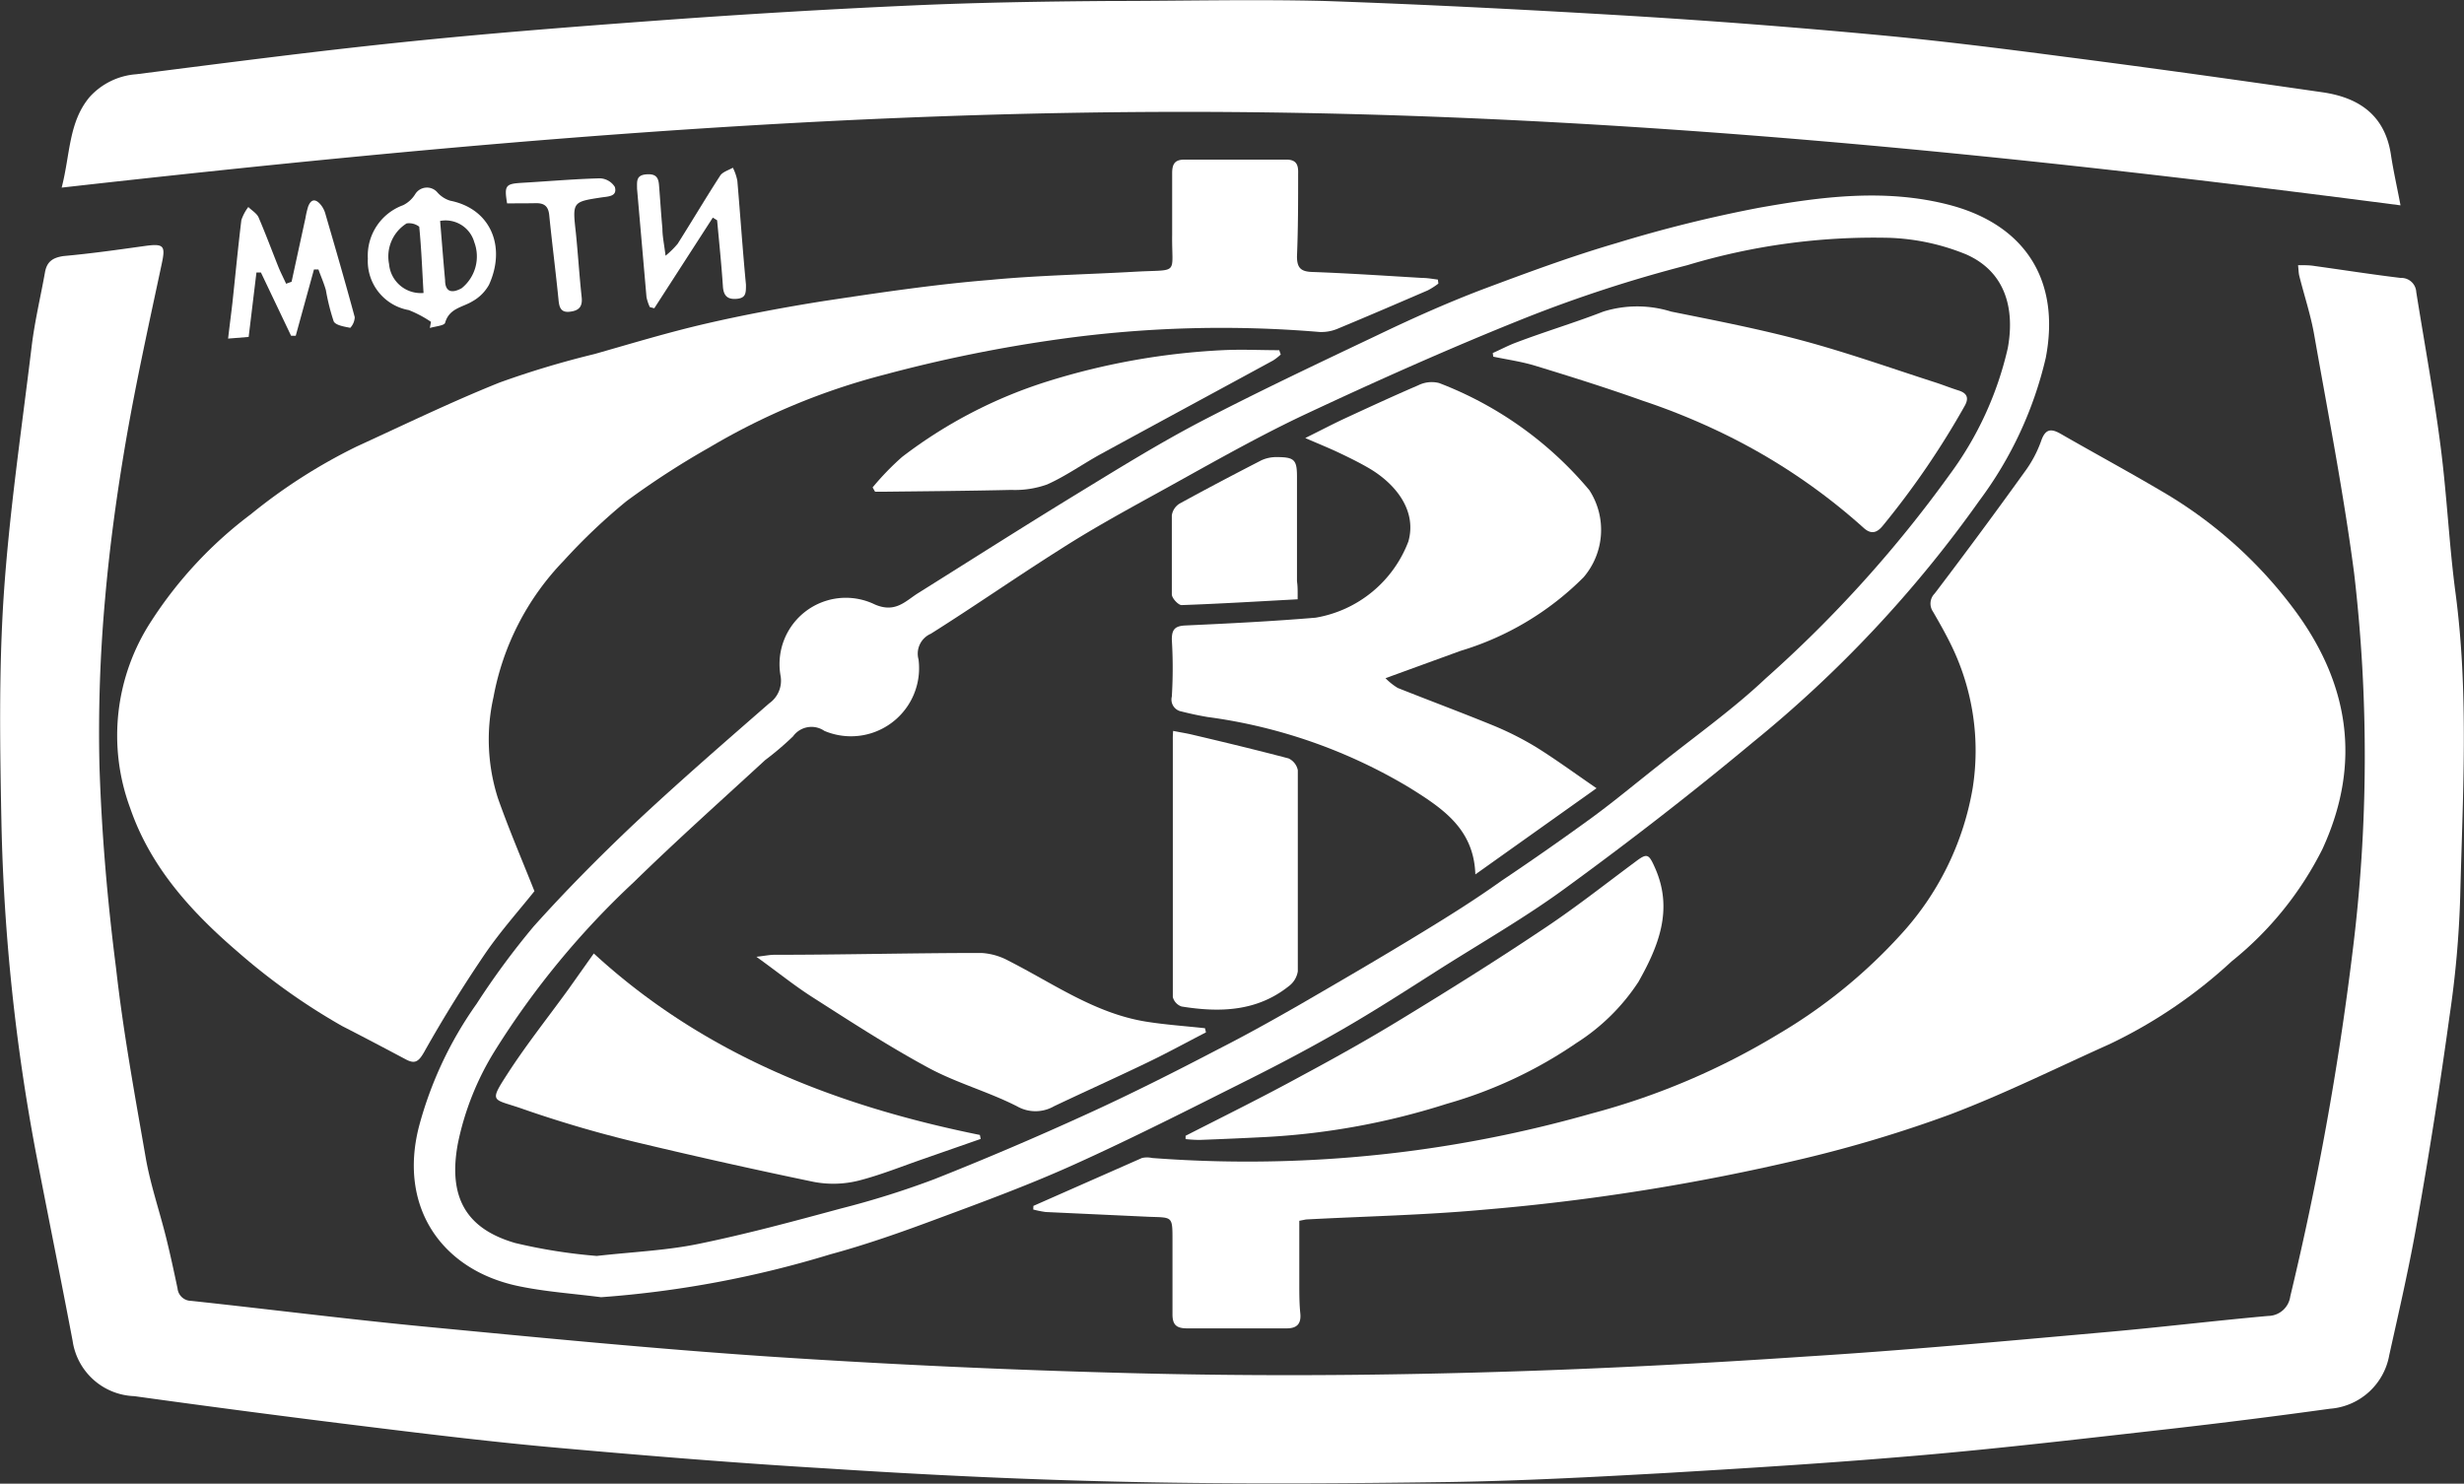
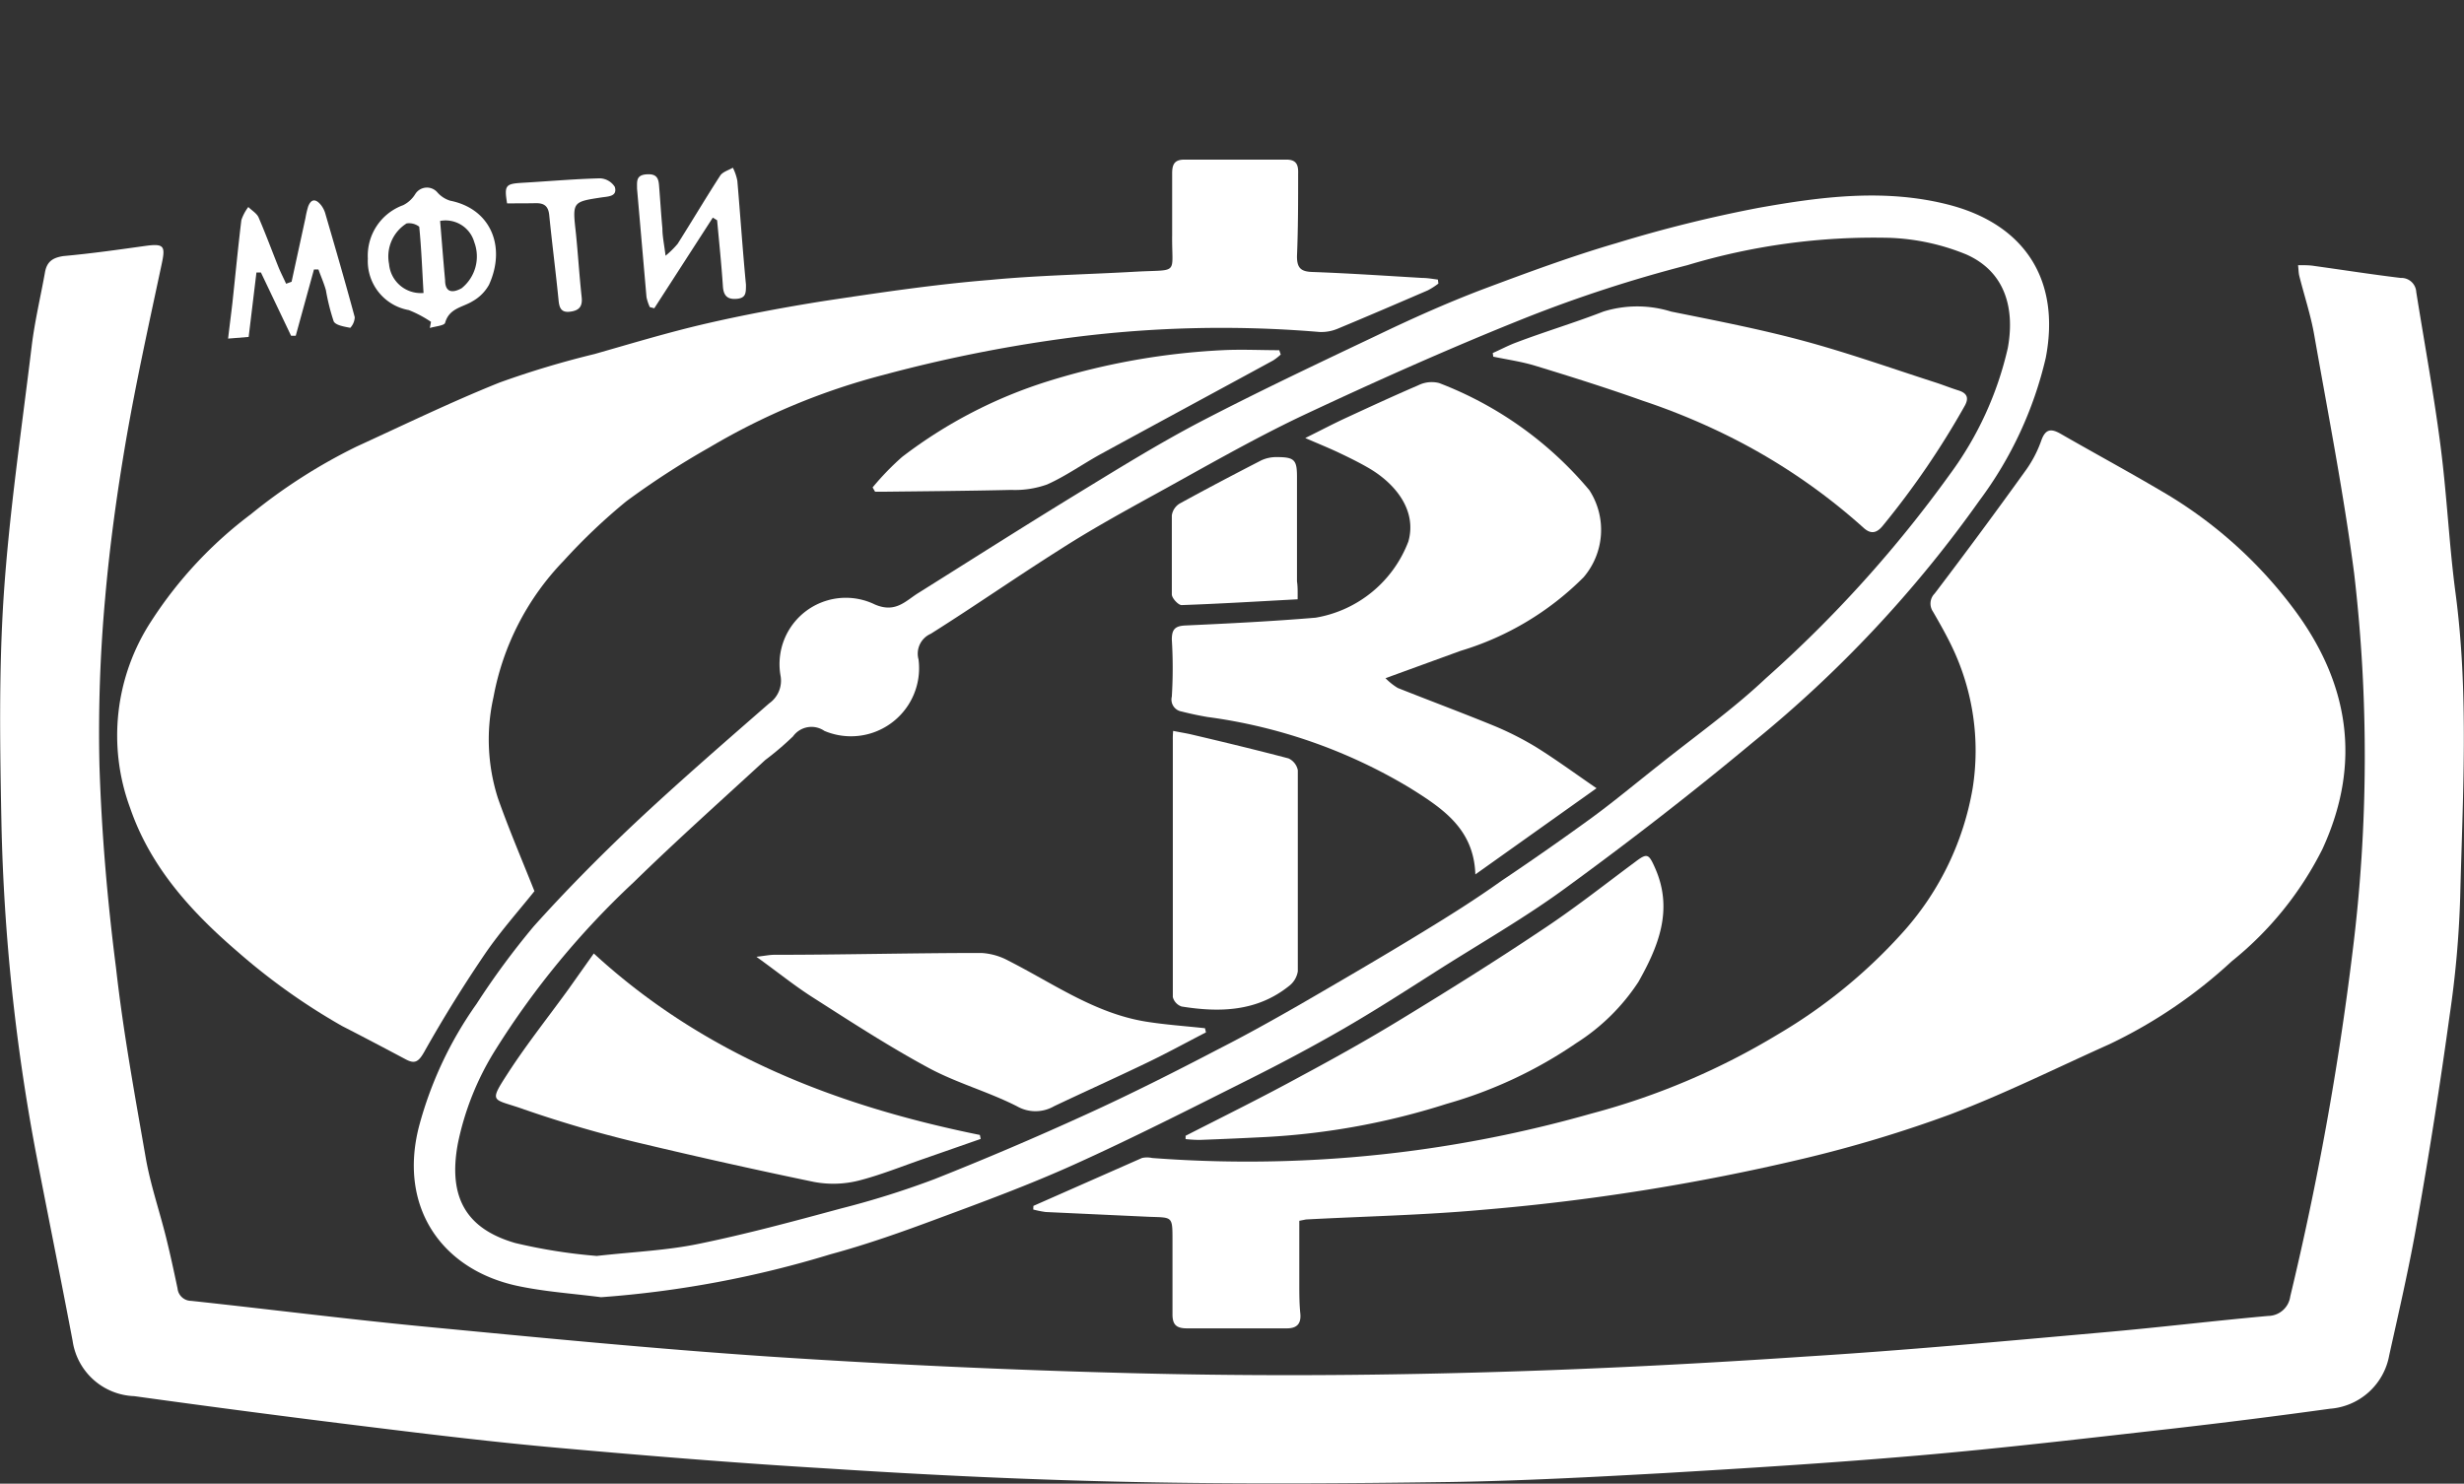
<svg xmlns="http://www.w3.org/2000/svg" viewBox="0 0 148.64 89.52">
  <rect x="0" y="0" width="148.64" height="89.52" fill="#333333" stroke="none" />
  <defs>
    <style>.cls-1{fill:#fff;}</style>
  </defs>
  <g id="Слой_2" data-name="Слой 2">
    <g id="Слой_1-2" data-name="Слой 1">
      <path class="cls-1" d="M138.63,16c.39,0,.7,0,1,.05,1.73.24,3.45.51,5.19.72a.9.9,0,0,1,.94.85c.49,3.08,1.06,6.16,1.46,9.25s.52,6,.91,8.92c.81,6.11.43,12.23.28,18.35a61.06,61.06,0,0,1-.64,7.15q-.85,6.18-1.94,12.33c-.47,2.73-1.1,5.44-1.7,8.15A3.93,3.93,0,0,1,140.55,85q-4.78.66-9.59,1.21c-5.07.57-10.14,1.17-15.23,1.61s-10.2.76-15.3,1.06c-4.31.24-8.62.47-12.94.54-6.36.09-12.72.13-19.07,0S56,89,49.84,88.6c-5.39-.32-10.78-.76-16.16-1.24-3.82-.34-7.63-.8-11.44-1.27q-7.08-.87-14.14-1.85A3.9,3.9,0,0,1,4.38,80.9c-.72-3.8-1.49-7.59-2.22-11.38A120.8,120.8,0,0,1,.09,49.82C0,45.23-.08,40.62.22,36,.55,31,1.3,25.94,1.91,20.9c.18-1.49.54-3,.8-4.45.11-.65.45-.9,1.12-1,1.65-.15,3.28-.38,4.92-.61,1.16-.16,1.24,0,1,1.11C9,19.47,8.22,23,7.62,26.46c-.55,3.2-1,6.43-1.28,9.66A89.43,89.43,0,0,0,6,46.21c.13,4.07.48,8.15,1,12.2C7.43,62.24,8.12,66,8.79,69.85c.28,1.61.82,3.18,1.22,4.78.25,1,.48,2.07.7,3.11a.83.83,0,0,0,.82.75c4.65.5,9.29,1.09,13.94,1.54,7,.67,13.94,1.35,20.92,1.82q10.88.72,21.78,1c6.5.17,13,.16,19.52,0,7.08-.17,14.17-.52,21.24-1,5.95-.37,11.9-.92,17.85-1.45,3.35-.29,6.7-.7,10.05-1a1.36,1.36,0,0,0,1.33-1.18,184.53,184.53,0,0,0,3.75-20.73,95,95,0,0,0,.1-22.92c-.63-4.8-1.56-9.56-2.4-14.33-.21-1.22-.61-2.41-.91-3.61C138.66,16.46,138.66,16.26,138.63,16Z" />
      <path class="cls-1" d="M86.77,17.11a4.34,4.34,0,0,1-.64.41c-1.81.78-3.62,1.56-5.45,2.32a2.54,2.54,0,0,1-1.09.19A70.57,70.57,0,0,0,64,20.45,86.82,86.82,0,0,0,53.3,22.62,40.54,40.54,0,0,0,42.79,27a49.85,49.85,0,0,0-5,3.24A35.67,35.67,0,0,0,34,33.84a16,16,0,0,0-4.23,8.22,11.63,11.63,0,0,0,.27,6.11c.66,1.87,1.44,3.69,2.2,5.6-.9,1.13-2,2.36-2.94,3.72-1.32,1.94-2.57,3.95-3.72,6-.35.61-.58.71-1.12.42-1.28-.68-2.55-1.35-3.82-2a38.23,38.23,0,0,1-6.31-4.49C11.51,55,9.07,52.3,7.85,48.75A12.61,12.61,0,0,1,9.13,37.47a25,25,0,0,1,6-6.44,33.2,33.2,0,0,1,6.39-4.09c2.86-1.31,5.7-2.69,8.62-3.86a55.65,55.65,0,0,1,5.73-1.72c2.21-.63,4.42-1.3,6.66-1.82s4.78-1,7.19-1.38c3.32-.5,6.66-1,10-1.27,2.93-.28,5.89-.33,8.84-.5,2.61-.14,2.12.23,2.15-2.22,0-1.24,0-2.48,0-3.72,0-.58.18-.82.75-.82l6.13,0c.59,0,.74.28.72.84,0,1.65,0,3.31-.07,5,0,.7.24.92.93.94,2.21.08,4.42.23,6.63.36.31,0,.63.06.94.1Z" />
      <path class="cls-1" d="M62.34,72.76l6.55-2.89a1.4,1.4,0,0,1,.61,0,75.83,75.83,0,0,0,15.94-.47A75.94,75.94,0,0,0,96,67.19a43,43,0,0,0,11.27-4.79,31.73,31.73,0,0,0,7.62-6.26A17.37,17.37,0,0,0,119,47.56a14.5,14.5,0,0,0-1.22-8.48c-.35-.74-.76-1.46-1.17-2.17a.86.86,0,0,1,.1-1.1q2.76-3.63,5.42-7.33a7.18,7.18,0,0,0,1-1.87c.25-.73.59-.77,1.17-.44,2,1.15,4.07,2.27,6.07,3.45a26.71,26.71,0,0,1,8,7.12c3.32,4.44,4.13,9.28,1.73,14.49A20.39,20.39,0,0,1,134.63,58a29.51,29.51,0,0,1-7.37,5c-3.19,1.43-6.34,3-9.61,4.24a77.87,77.87,0,0,1-8.86,2.67A131,131,0,0,1,89.4,73c-3.53.32-7.08.39-10.62.58l-.4.08v3.81c0,.59,0,1.18.06,1.77s-.16.92-.84.91c-2,0-4,0-6,0-.66,0-.88-.24-.87-.89,0-1.48,0-2.95,0-4.42s0-1.37-1.38-1.42l-6.27-.29a6.63,6.63,0,0,1-.75-.15Z" />
-       <path class="cls-1" d="M3.72,11.32c.52-2,.41-3.95,1.69-5.47A4.2,4.2,0,0,1,8.22,4.48c5.27-.67,10.55-1.36,15.83-1.91s10.31-.94,15.47-1.32S49.84.56,55,.33C59,.15,62.92.09,66.88.06c4.35,0,8.7-.11,13.05,0C86,.27,92,.58,98.06.94q7.48.45,15,1.15c3.82.35,7.64.83,11.45,1.33,5.21.67,10.41,1.4,15.61,2.15,2.24.33,3.75,1.42,4.11,3.75.15,1,.37,1.95.58,3.07C121.27,9.32,97.88,6.94,74.3,6.76S27.35,8.66,3.72,11.32Z" />
      <path class="cls-1" d="M36.26,78.27c-1.69-.22-3.41-.33-5.08-.69-4.57-1-7.14-4.77-5.91-9.59a23,23,0,0,1,3.48-7.42,47,47,0,0,1,3.45-4.68c1.91-2.13,3.93-4.17,6-6.13,2.67-2.51,5.44-4.91,8.2-7.32a1.67,1.67,0,0,0,.69-1.65,4,4,0,0,1,5.68-4.32c1.27.55,1.87-.23,2.66-.71,3.19-2,6.33-4,9.52-5.95,2.44-1.49,4.87-3,7.4-4.33,3.53-1.84,7.13-3.54,10.73-5.25,2.08-1,4.18-1.94,6.33-2.76,2.67-1,5.36-2,8.1-2.8a81.43,81.43,0,0,1,8.58-2.13c3.81-.68,7.67-1.18,11.53-.17,4.54,1.2,6.69,4.54,5.79,9.22a23.17,23.17,0,0,1-4,8.61,73.64,73.64,0,0,1-13.67,14.59c-3.6,3-7.35,5.91-11.16,8.69C92,55.39,89.14,57,86.4,58.76c-1.79,1.14-3.58,2.29-5.42,3.35s-3.81,2.11-5.76,3.08c-3.45,1.73-6.89,3.48-10.41,5.07-2.7,1.22-5.49,2.25-8.27,3.28-2.12.79-4.26,1.55-6.44,2.14A62.85,62.85,0,0,1,36.26,78.27ZM36,75.78c2.23-.25,4.22-.33,6.15-.73,2.88-.59,5.73-1.36,8.57-2.13a52.67,52.67,0,0,0,5.64-1.77q4.59-1.82,9.1-3.88c2.73-1.24,5.42-2.6,8.1-4,1.63-.83,3.22-1.72,4.81-2.63,2.47-1.43,4.94-2.87,7.38-4.36,1.64-1,3.24-2,4.82-3.13q2.79-1.87,5.51-3.85c1.36-1,2.65-2.08,4-3.14,2.16-1.73,4.44-3.34,6.44-5.23a75.3,75.3,0,0,0,11.09-12.29A20.48,20.48,0,0,0,121.12,21c.41-2.24-.05-4.56-2.51-5.65a13.46,13.46,0,0,0-4.62-1A39,39,0,0,0,101.79,16,82.06,82.06,0,0,0,92,19.19C87.47,21,83,23,78.63,25.05c-3.19,1.51-6.25,3.3-9.36,5-1.81,1-3.61,2-5.35,3.12-2.61,1.65-5.15,3.42-7.77,5.07a1.31,1.31,0,0,0-.74,1.55,4.11,4.11,0,0,1-5.68,4.31,1.37,1.37,0,0,0-1.89.33,18.06,18.06,0,0,1-1.68,1.43c-2.65,2.44-5.34,4.84-7.92,7.36a50.46,50.46,0,0,0-8.35,10.12A17.06,17.06,0,0,0,27.62,69c-.6,3.23.49,5.14,3.46,6A32.57,32.57,0,0,0,36,75.78Z" />
      <path class="cls-1" d="M71.52,68.53c2.35-1.2,4.72-2.37,7-3.62,2.05-1.1,4.09-2.24,6.08-3.46,2.79-1.7,5.56-3.43,8.28-5.25,2-1.31,3.83-2.76,5.73-4.17.75-.57.84-.54,1.23.34,1.12,2.52.2,4.74-1,6.87a12.42,12.42,0,0,1-3.74,3.69,26.74,26.74,0,0,1-7.82,3.67,43.4,43.4,0,0,1-10.84,2c-1.36.07-2.71.13-4.07.18a8.08,8.08,0,0,1-.85-.05Z" />
      <path class="cls-1" d="M52.64,29.41a16.33,16.33,0,0,1,1.78-1.84A28.39,28.39,0,0,1,63.23,23a42.26,42.26,0,0,1,10.5-1.87c1.14-.06,2.3,0,3.44,0l.09.26a3.17,3.17,0,0,1-.46.36c-3.47,1.89-6.94,3.76-10.4,5.65-1.09.6-2.11,1.33-3.23,1.83a5.72,5.72,0,0,1-2.16.33c-2.6.06-5.2.08-7.8.11l-.42,0Z" />
      <path class="cls-1" d="M26,19.42a6.91,6.91,0,0,0-1.34-.71,3,3,0,0,1-2.47-3.11,3.24,3.24,0,0,1,2.13-3.22,1.8,1.8,0,0,0,.73-.67.83.83,0,0,1,1.31-.13,1.69,1.69,0,0,0,.8.53c2.46.49,3.38,2.79,2.34,5.07a2.57,2.57,0,0,1-1,1c-.6.37-1.4.41-1.65,1.3-.05.17-.6.21-.92.31Zm.55-6.09c.1,1.19.19,2.38.3,3.57,0,.68.37.84,1,.49a2.46,2.46,0,0,0,.76-2.78A1.8,1.8,0,0,0,26.55,13.33Zm-1,4.35c-.08-1.35-.13-2.7-.26-4a1,1,0,0,0-.76-.2,2.35,2.35,0,0,0-1.06,2.45A1.92,1.92,0,0,0,25.52,17.68Z" />
      <path class="cls-1" d="M17.59,17l.84-3.86a5.17,5.17,0,0,1,.16-.68c.2-.52.5-.43.78-.08a1.54,1.54,0,0,1,.27.56c.6,2.06,1.2,4.12,1.76,6.2a1,1,0,0,1-.27.64c-.35-.07-.88-.15-1-.39a12.92,12.92,0,0,1-.47-1.88c-.12-.43-.3-.83-.45-1.25l-.27,0-1.1,4h-.28l-1.82-3.82-.27,0L15,20.33l-1.24.1c.09-.78.18-1.46.26-2.15.18-1.68.34-3.35.54-5a2.75,2.75,0,0,1,.42-.79c.21.21.51.38.62.63.43,1,.8,2,1.2,3,.14.34.31.67.46,1Z" />
      <path class="cls-1" d="M43,13.13,39.47,18.6l-.27-.07a2.82,2.82,0,0,1-.2-.6l-.57-6.54c0-.44-.07-.82.56-.87s.74.24.77.71c.07.86.12,1.71.2,2.56,0,.47.1.92.19,1.64a5.48,5.48,0,0,0,.73-.72c.86-1.36,1.69-2.76,2.57-4.12.15-.22.5-.32.76-.47a3,3,0,0,1,.27.79c.18,2.09.32,4.18.52,6.27,0,.5,0,.8-.55.85s-.8-.17-.84-.74c-.09-1.35-.23-2.7-.35-4Z" />
      <path class="cls-1" d="M30.59,12.27c-.18-1.09-.09-1.18.91-1.24,1.57-.09,3.13-.23,4.69-.27a1.11,1.11,0,0,1,.9.52c.16.57-.37.57-.79.63-1.78.27-1.77.27-1.56,2.15.13,1.29.21,2.59.35,3.88.06.58-.18.81-.73.87s-.63-.3-.67-.75c-.17-1.7-.39-3.4-.56-5.1-.06-.54-.32-.71-.82-.7S31.2,12.27,30.59,12.27Z" />
      <path class="cls-1" d="M78.74,26.43c.89-.44,1.63-.83,2.38-1.18,1.47-.68,2.94-1.36,4.43-2a1.82,1.82,0,0,1,1.26-.14,22.13,22.13,0,0,1,9.07,6.47,4.4,4.4,0,0,1-.35,5.25,17.63,17.63,0,0,1-7.42,4.44l-4.53,1.65a3.71,3.71,0,0,0,.74.59c1.91.76,3.84,1.48,5.75,2.26a18.88,18.88,0,0,1,2.58,1.3c1.19.74,2.32,1.57,3.66,2.49L89,52.76c-.09-2.77-2-4-4-5.25a31.83,31.83,0,0,0-12.17-4.25c-.52-.09-1-.19-1.55-.33a.73.73,0,0,1-.59-.9,28.21,28.21,0,0,0,0-3.44c0-.6.18-.82.81-.85,2.62-.12,5.25-.25,7.86-.47a7.28,7.28,0,0,0,5.6-4.6c.53-1.89-.8-3.49-2.36-4.41-.58-.34-1.19-.64-1.8-.93S79.57,26.79,78.74,26.43Z" />
      <path class="cls-1" d="M59.16,68.72,55.78,69.9c-1.34.46-2.66,1-4,1.34a6.31,6.31,0,0,1-2.7.07Q43.88,70.23,38.72,69a72.12,72.12,0,0,1-7.1-2.06c-1.92-.69-2.19-.32-.94-2.25,1.12-1.72,2.4-3.33,3.61-5l1.53-2.16c6.66,6.12,14.66,9.2,23.29,10.95Z" />
      <path class="cls-1" d="M90.05,21.3c.48-.21.94-.46,1.43-.64C93.22,20,95,19.47,96.72,18.8a6.87,6.87,0,0,1,4.09,0c2.68.54,5.37,1.06,8,1.77s5.23,1.63,7.83,2.47c.51.16,1,.36,1.51.52s.64.45.37.93a50.17,50.17,0,0,1-4.94,7.23c-.38.47-.74.52-1.18.11A36.46,36.46,0,0,0,104,26.18a40.14,40.14,0,0,0-4.9-2c-2.13-.76-4.29-1.44-6.45-2.1-.84-.26-1.71-.38-2.57-.56Z" />
      <path class="cls-1" d="M72.75,62.29c-1.22.63-2.42,1.29-3.66,1.88-1.83.88-3.68,1.71-5.51,2.58a2.24,2.24,0,0,1-2.23,0c-1.73-.88-3.63-1.4-5.32-2.31-2.41-1.3-4.7-2.79-7-4.26-1.1-.7-2.12-1.53-3.4-2.45.53-.06.8-.12,1.07-.12,4.17,0,8.33-.11,12.5-.11a3.87,3.87,0,0,1,1.64.47c2.7,1.37,5.2,3.17,8.28,3.67,1.18.19,2.38.27,3.57.4Z" />
      <path class="cls-1" d="M70.77,44.1c.44.09.78.14,1.12.22,2,.47,3.9.93,5.84,1.44a1,1,0,0,1,.56.71q0,6.08,0,12.14a1.39,1.39,0,0,1-.54.89c-1.93,1.54-4.17,1.6-6.47,1.23a.82.82,0,0,1-.53-.57c0-5.16,0-10.33,0-15.49A5.29,5.29,0,0,1,70.77,44.1Z" />
      <path class="cls-1" d="M78.28,36.16c-2.42.13-4.72.27-7,.35-.2,0-.58-.41-.59-.64,0-1.59,0-3.18,0-4.77a1,1,0,0,1,.48-.72c1.62-.89,3.26-1.75,4.91-2.6a2.13,2.13,0,0,1,.93-.2c1.11,0,1.24.17,1.23,1.3,0,2.07,0,4.13,0,6.2C78.29,35.4,78.28,35.72,78.28,36.16Z" />
    </g>
  </g>
</svg>